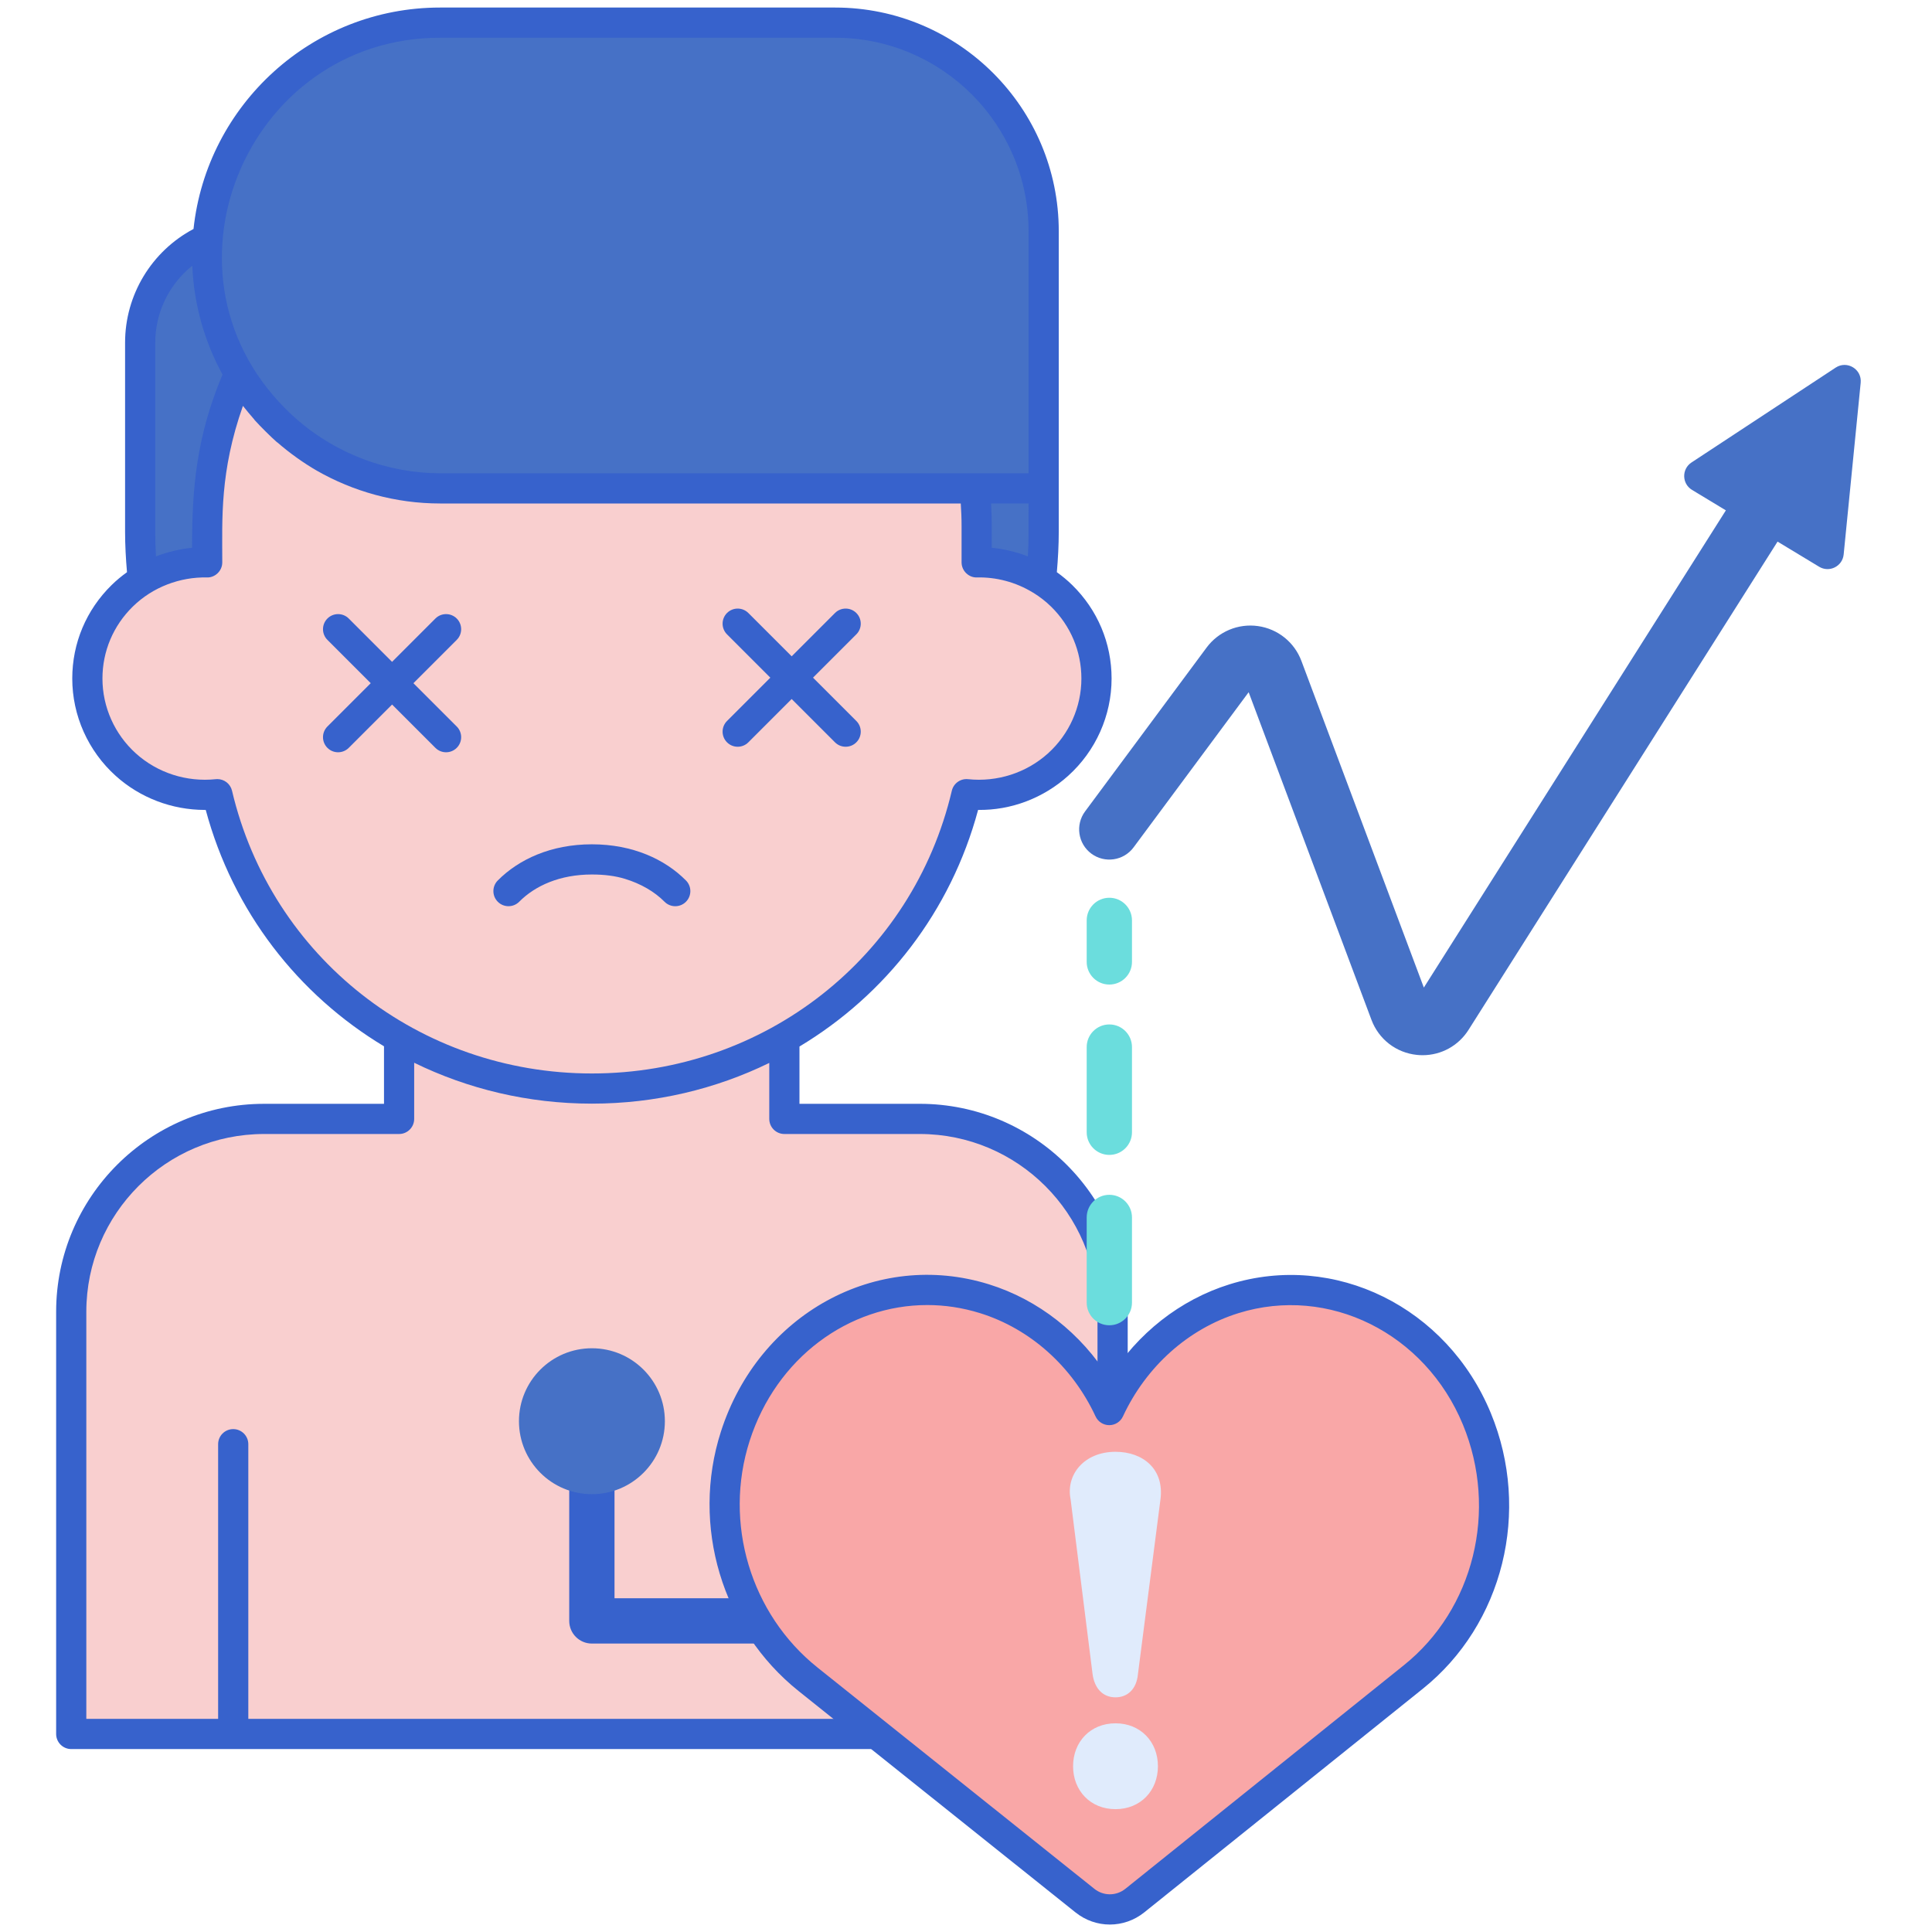
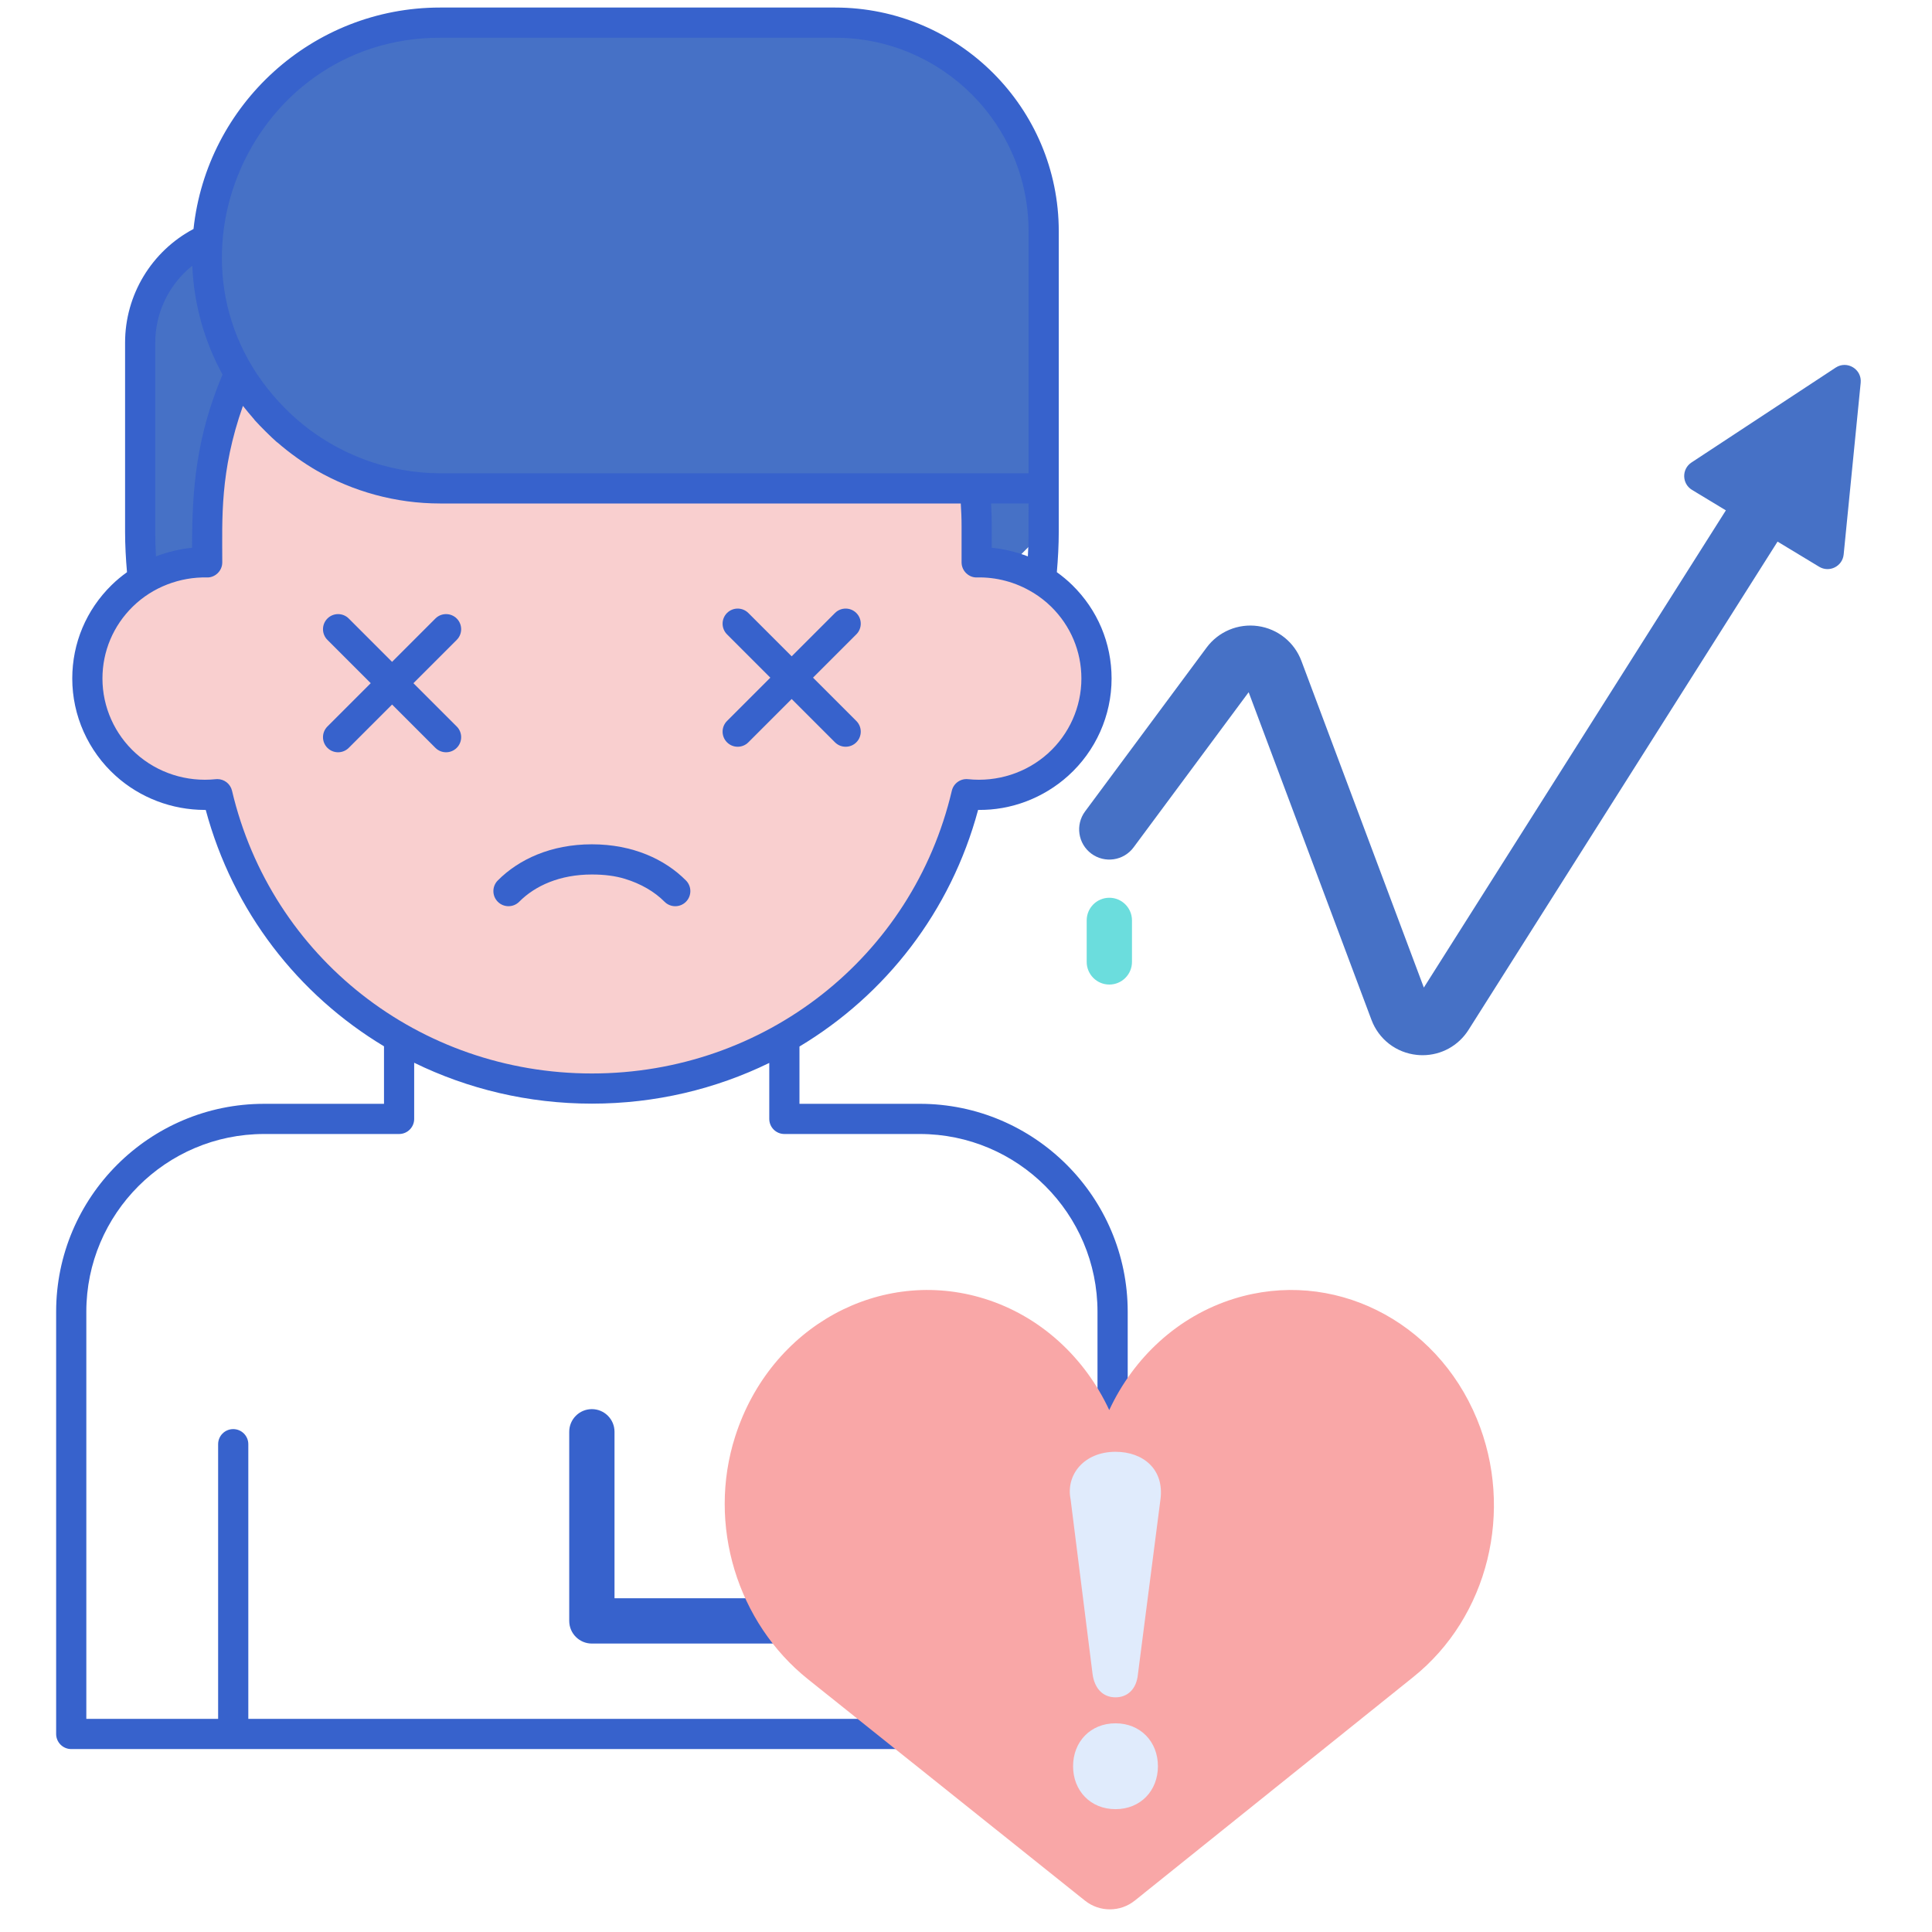
<svg xmlns="http://www.w3.org/2000/svg" id="Layer_1" enable-background="new 0 0 256 256" height="512" viewBox="0 0 256 256" width="512">
  <g>
-     <path d="m121.873 148.261h-17.939c0-13.995 0-23.474 0-39.383h-51.053v39.383h-17.889c-14.113 0-25.553 11.44-25.553 25.553v55.946h137.988c0-7.959 0-47.901 0-55.946-.001-14.113-11.441-25.553-25.554-25.553z" fill="#f9cfcf" />
-     <path d="m78.432 130.324c-33.059 0-59.859-26.8-59.859-59.859v-25.072c0-8.31 6.736-15.046 15.046-15.046h104.672v40.118c.001 33.059-26.799 59.859-59.859 59.859z" fill="#4671c6" />
+     <path d="m78.432 130.324c-33.059 0-59.859-26.8-59.859-59.859v-25.072c0-8.31 6.736-15.046 15.046-15.046h104.672v40.118z" fill="#4671c6" />
    <path d="m129.415 74.511v-4.774c0-27.903-22.826-50.523-50.982-50.523-28.157 0-50.982 22.62-50.982 50.523v4.774c-8.853-.18-15.876 6.873-15.876 15.398 0 9.103 7.947 16.303 17.223 15.322 5.261 22.353 25.481 39.006 49.636 39.006 24.157 0 44.375-16.655 49.636-39.006 9.263.98 17.223-6.207 17.223-15.322-.002-8.529-7.031-15.577-15.878-15.398z" fill="#f9cfcf" />
    <path d="m138.292 64.712h-79.986c-17.041 0-30.856-13.815-30.856-30.856 0-17.041 13.815-30.856 30.856-30.856h52.355c15.26 0 27.631 12.371 27.631 27.631z" fill="#4671c6" />
    <path d="m121.873 146.261h-15.939v-7.591s0 0-.001 0c11.401-6.836 20.049-17.875 23.671-31.353 4.366.067 8.655-1.568 11.925-4.51 3.662-3.294 5.762-7.996 5.762-12.899 0-4.692-1.854-9.094-5.221-12.393-.638-.625-1.322-1.185-2.033-1.699.155-1.796.254-3.592.254-5.352v-5.753-34.081c.001-16.338-13.291-29.63-29.63-29.63h-52.355c-16.928 0-30.904 12.87-32.665 29.339-5.545 2.941-9.068 8.724-9.068 15.054v25.072c0 1.76.099 3.555.254 5.352-.711.513-1.395 1.074-2.032 1.699-3.367 3.299-5.221 7.701-5.221 12.394 0 4.903 2.101 9.605 5.763 12.9 3.238 2.914 7.458 4.509 11.802 4.509h.121c3.617 13.457 12.244 24.483 23.621 31.322v7.621h-15.89c-15.193 0-27.553 12.36-27.553 27.553v55.946c0 1.104.896 2 2 2h137.988c1.104 0 2-.896 2-2v-55.946c0-15.194-12.36-27.554-27.553-27.554zm-63.567-141.261h52.355c14.133 0 25.63 11.498 25.63 25.63v32.081h-7.129c-2.419 0-71.762 0-70.858 0-6.797 0-14.023-2.528-19.66-7.762-19.391-18.101-6.091-49.949 19.662-49.949zm73.025 61.901c-.003-.064-.002-.126-.006-.19h4.966c0 3.996.022 4.991-.094 7.013-1.555-.608-3.319-1.006-4.783-1.141.001-3.036.02-3.805-.083-5.682zm-110.758-21.508c0-4.015 1.853-7.744 4.905-10.185.002.048.008.096.01.145.225 4.988 1.598 9.893 3.997 14.275-3.466 8.272-4.035 14.989-4.035 22.956-1.406.13-3.216.528-4.783 1.141-.062-1.095-.094-2.185-.094-3.26zm13.154 10.232-.011.011c.739.824 2.231 2.308 3.004 2.979l.011-.012c1.649 1.44 3.552 2.786 5.223 3.746l.006-.01c.002.001.004.002.006.004l-.006.011c4.836 2.767 10.46 4.359 16.346 4.359h69.001c.065 1.038.107 1.924.107 3.026v4.773c0 1.181 1.018 2.054 2.041 2 2.518-.055 5.134.599 7.445 2.026.015.009.032.012.047.021.829.517 1.611 1.118 2.323 1.816 2.593 2.541 4.021 5.927 4.021 9.536 0 3.771-1.617 7.389-4.437 9.926-2.861 2.574-6.719 3.812-10.575 3.408-1.004-.108-1.926.551-2.157 1.53-5.192 22.059-24.803 37.465-47.689 37.465-22.887 0-42.497-15.406-47.689-37.464-.214-.911-1.027-1.542-1.945-1.542-.07 0-.141.003-.212.011-3.859.405-7.714-.833-10.574-3.406-2.821-2.539-4.438-6.157-4.438-9.927 0-3.609 1.428-6.996 4.021-9.537 2.658-2.604 6.279-3.935 9.815-3.861 1.017.05 2.041-.81 2.041-2 0-5.761-.34-12.014 2.738-20.734.522.643.904 1.131 1.537 1.845zm111.699 172.135h-17.465v-36.397c0-1.104-.896-2-2-2s-2 .896-2 2v36.397h-91.058v-36.397c0-1.104-.896-2-2-2s-2 .896-2 2v36.397h-17.465v-53.946c0-12.987 10.566-23.553 23.553-23.553h17.89c1.104 0 2-.896 2-2v-7.442c7.125 3.485 15.132 5.419 23.551 5.419 8.399 0 16.388-1.924 23.501-5.394v7.417c0 1.104.896 2 2 2h17.939c12.987 0 23.553 10.566 23.553 23.553v53.946z" fill="#3762cc" />
    <g fill="#3762cc">
      <path d="m60.52 81.958c-.781-.781-2.048-.781-2.828 0l-5.74 5.74-5.74-5.74c-.781-.781-2.048-.781-2.828 0-.781.781-.781 2.047 0 2.828l5.74 5.74-5.74 5.74c-.781.781-.781 2.047 0 2.828s2.047.782 2.828 0l5.74-5.74 5.74 5.74c.781.781 2.047.782 2.828 0 .781-.781.781-2.047 0-2.828l-5.74-5.74 5.74-5.74c.781-.78.781-2.047 0-2.828z" />
      <path d="m107.729 89.794 5.74-5.74c.781-.781.781-2.047 0-2.828s-2.048-.781-2.828 0l-5.74 5.74-5.74-5.74c-.781-.781-2.048-.781-2.828 0-.781.781-.781 2.047 0 2.828l5.74 5.74-5.74 5.74c-.781.781-.781 2.047 0 2.828s2.047.782 2.828 0l5.74-5.74 5.74 5.74c.781.781 2.047.782 2.828 0 .781-.781.781-2.047 0-2.828z" />
      <path d="m78.426 111.875c-5.419 0-9.694 1.997-12.469 4.793-.778.784-.773 2.051.011 2.829s2.05.772 2.829-.011c2.103-2.12 5.381-3.61 9.629-3.61 1.674 0 3.104.187 4.369.572 2.104.64 3.923 1.691 5.26 3.039.391.394.905.591 1.42.591.509 0 1.019-.193 1.409-.58.784-.778.789-2.044.011-2.829-2.791-2.814-7.064-4.794-12.469-4.794z" />
    </g>
    <path d="m243.232 48.713-19.1 12.568c-1.319.868-1.282 2.816.069 3.633l4.486 2.712-40.021 63.233-16.223-43.283c-.929-2.479-3.135-4.248-5.757-4.617-2.62-.368-5.23.723-6.807 2.85l-16.1 21.707c-1.316 1.774-.944 4.28.83 5.596 1.774 1.315 4.28.945 5.596-.83l15.248-20.559 16.271 43.409c.969 2.584 3.276 4.366 6.022 4.649.253.026.506.039.757.039 2.463 0 4.748-1.244 6.087-3.361l40.945-64.693 5.511 3.332c1.352.817 3.094-.055 3.249-1.627l2.255-22.752c.178-1.798-1.809-3-3.318-2.006z" fill="#4671c6" />
    <g>
      <g>
-         <path d="m146.993 175.605c-1.657 0-3-1.343-3-3v-11.287c0-1.657 1.343-3 3-3s3 1.343 3 3v11.287c0 1.657-1.344 3-3 3zm0-22.574c-1.657 0-3-1.343-3-3v-11.287c0-1.657 1.343-3 3-3s3 1.343 3 3v11.287c0 1.657-1.344 3-3 3z" fill="#6bdddd" />
-       </g>
+         </g>
      <g>
        <path d="m146.993 130.458c-1.657 0-3-1.343-3-3v-5.5c0-1.657 1.343-3 3-3s3 1.343 3 3v5.5c0 1.657-1.344 3-3 3z" fill="#6bdddd" />
      </g>
    </g>
    <g>
      <path d="m138.292 217.78h-59.866c-1.657 0-3-1.343-3-3v-25.063c0-1.657 1.343-3 3-3s3 1.343 3 3v22.063h56.865c1.657 0 3 1.343 3 3s-1.343 3-2.999 3z" fill="#3762cc" />
    </g>
-     <circle cx="78.432" cy="188.318" fill="#4671c6" r="9.667" />
    <path d="m143.762 251.843c1.933 1.545 4.679 1.542 6.608-.007l36.878-29.607c9.947-7.952 13.443-22.113 8.446-34.219-5.424-13.143-19.206-19.962-32.18-15.923-7.412 2.307-13.29 7.782-16.534 14.754-3.243-6.972-9.121-12.447-16.533-14.754-13.713-4.268-28.327 3.592-33.023 18.228-3.768 11.743.302 24.729 9.64 32.193z" fill="#f9a7a7" />
    <g>
-       <path d="m147.062 255.012c-1.604 0-3.209-.535-4.549-1.606l-36.696-29.334c-10.149-8.114-14.287-21.925-10.295-34.366 5.002-15.592 20.606-24.168 35.521-19.527 6.553 2.04 12.203 6.5 15.939 12.476 3.736-5.977 9.386-10.437 15.939-12.476 13.932-4.335 28.817 3.002 34.623 17.071 5.356 12.976 1.636 28.003-9.046 36.543l-36.875 29.605c-1.342 1.075-2.952 1.614-4.561 1.614zm-24.202-82.087c-10.383 0-19.994 6.98-23.53 18.001-3.488 10.872.123 22.936 8.984 30.021l36.696 29.334c1.21.968 2.9.965 4.107-.004l36.878-29.607c9.305-7.438 12.531-20.553 7.85-31.896-5.01-12.141-17.792-18.495-29.737-14.777-6.648 2.069-12.23 7.059-15.314 13.688-.328.706-1.036 1.157-1.813 1.157s-1.485-.451-1.813-1.157c-3.083-6.629-8.666-11.619-15.314-13.688-2.329-.726-4.682-1.072-6.994-1.072z" fill="#3762cc" />
-     </g>
+       </g>
    <g>
      <path d="m144.768 221.8-2.91-23.148c-.65-3.232 1.784-6.283 5.953-6.283 3.661 0 6.502 2.32 5.952 6.349l-2.976 23.081c-.186 2.116-1.468 3.108-2.976 3.108-1.74.001-2.803-1.261-3.043-3.107zm-2.58 12.235c0-3.228 2.294-5.688 5.622-5.688 3.285 0 5.621 2.411 5.621 5.688 0 3.231-2.294 5.688-5.621 5.688-3.333 0-5.622-2.464-5.622-5.688z" fill="#e0ebfc" />
    </g>
  </g>
</svg>